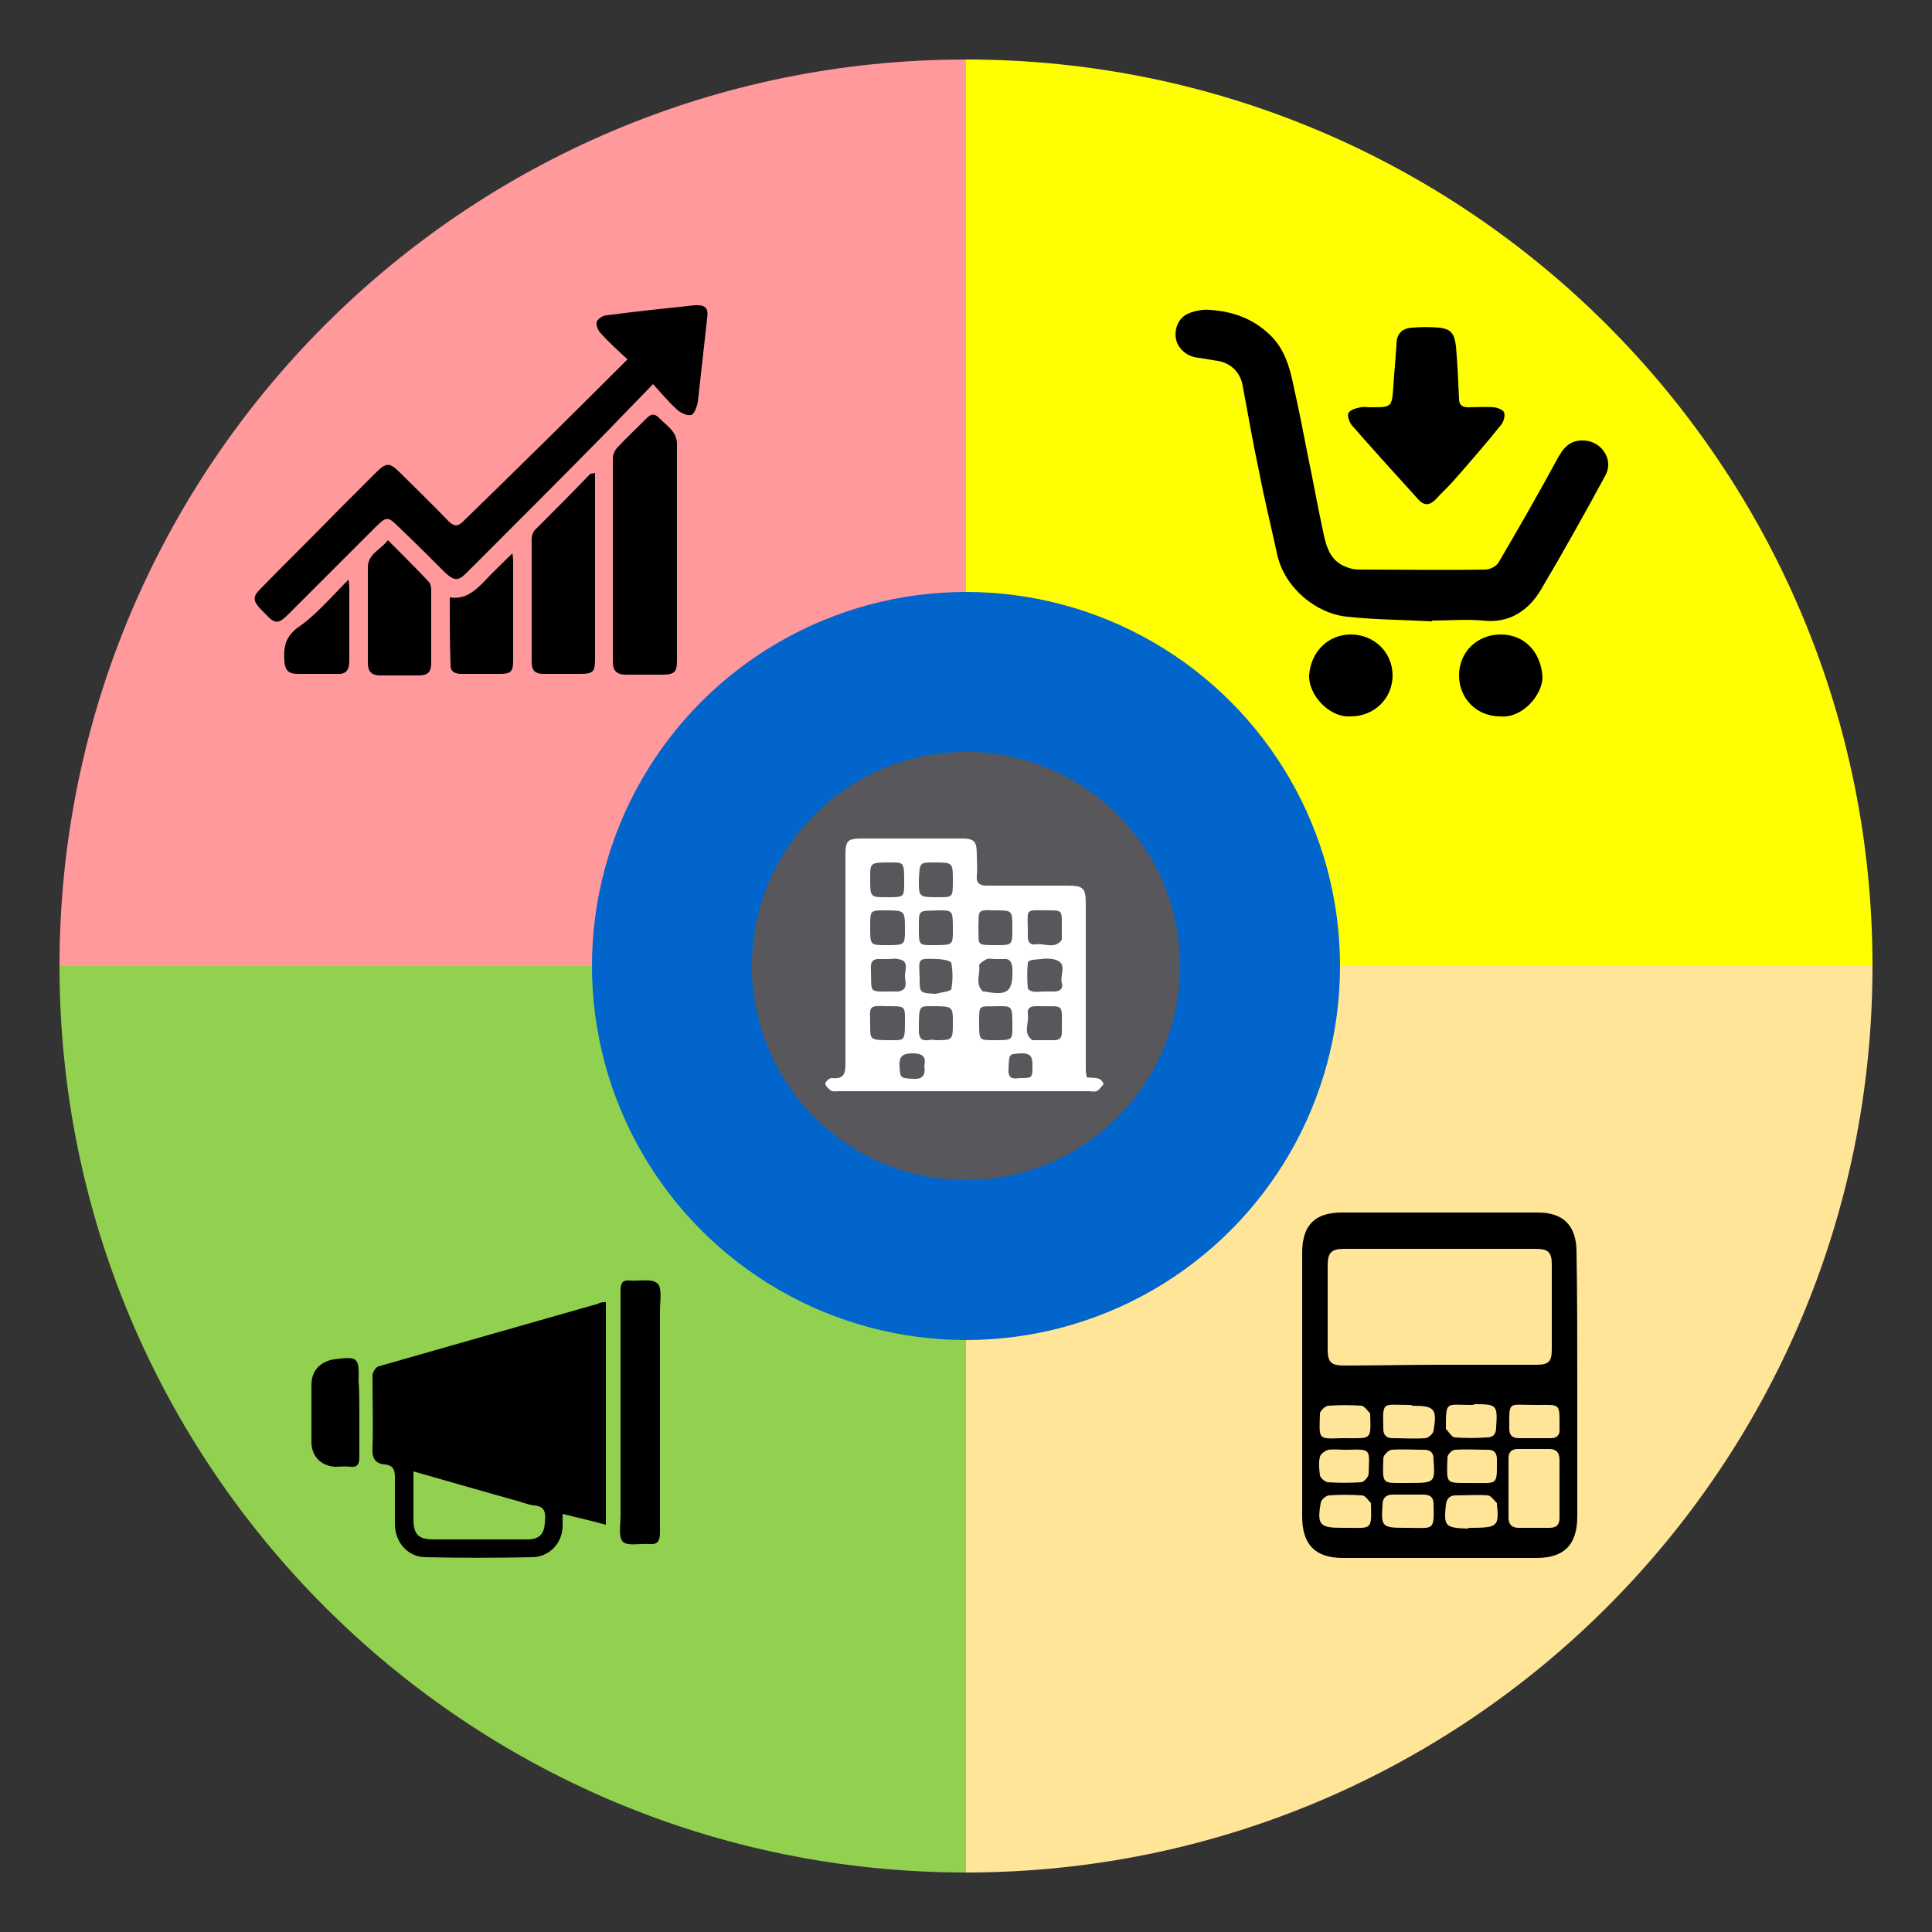
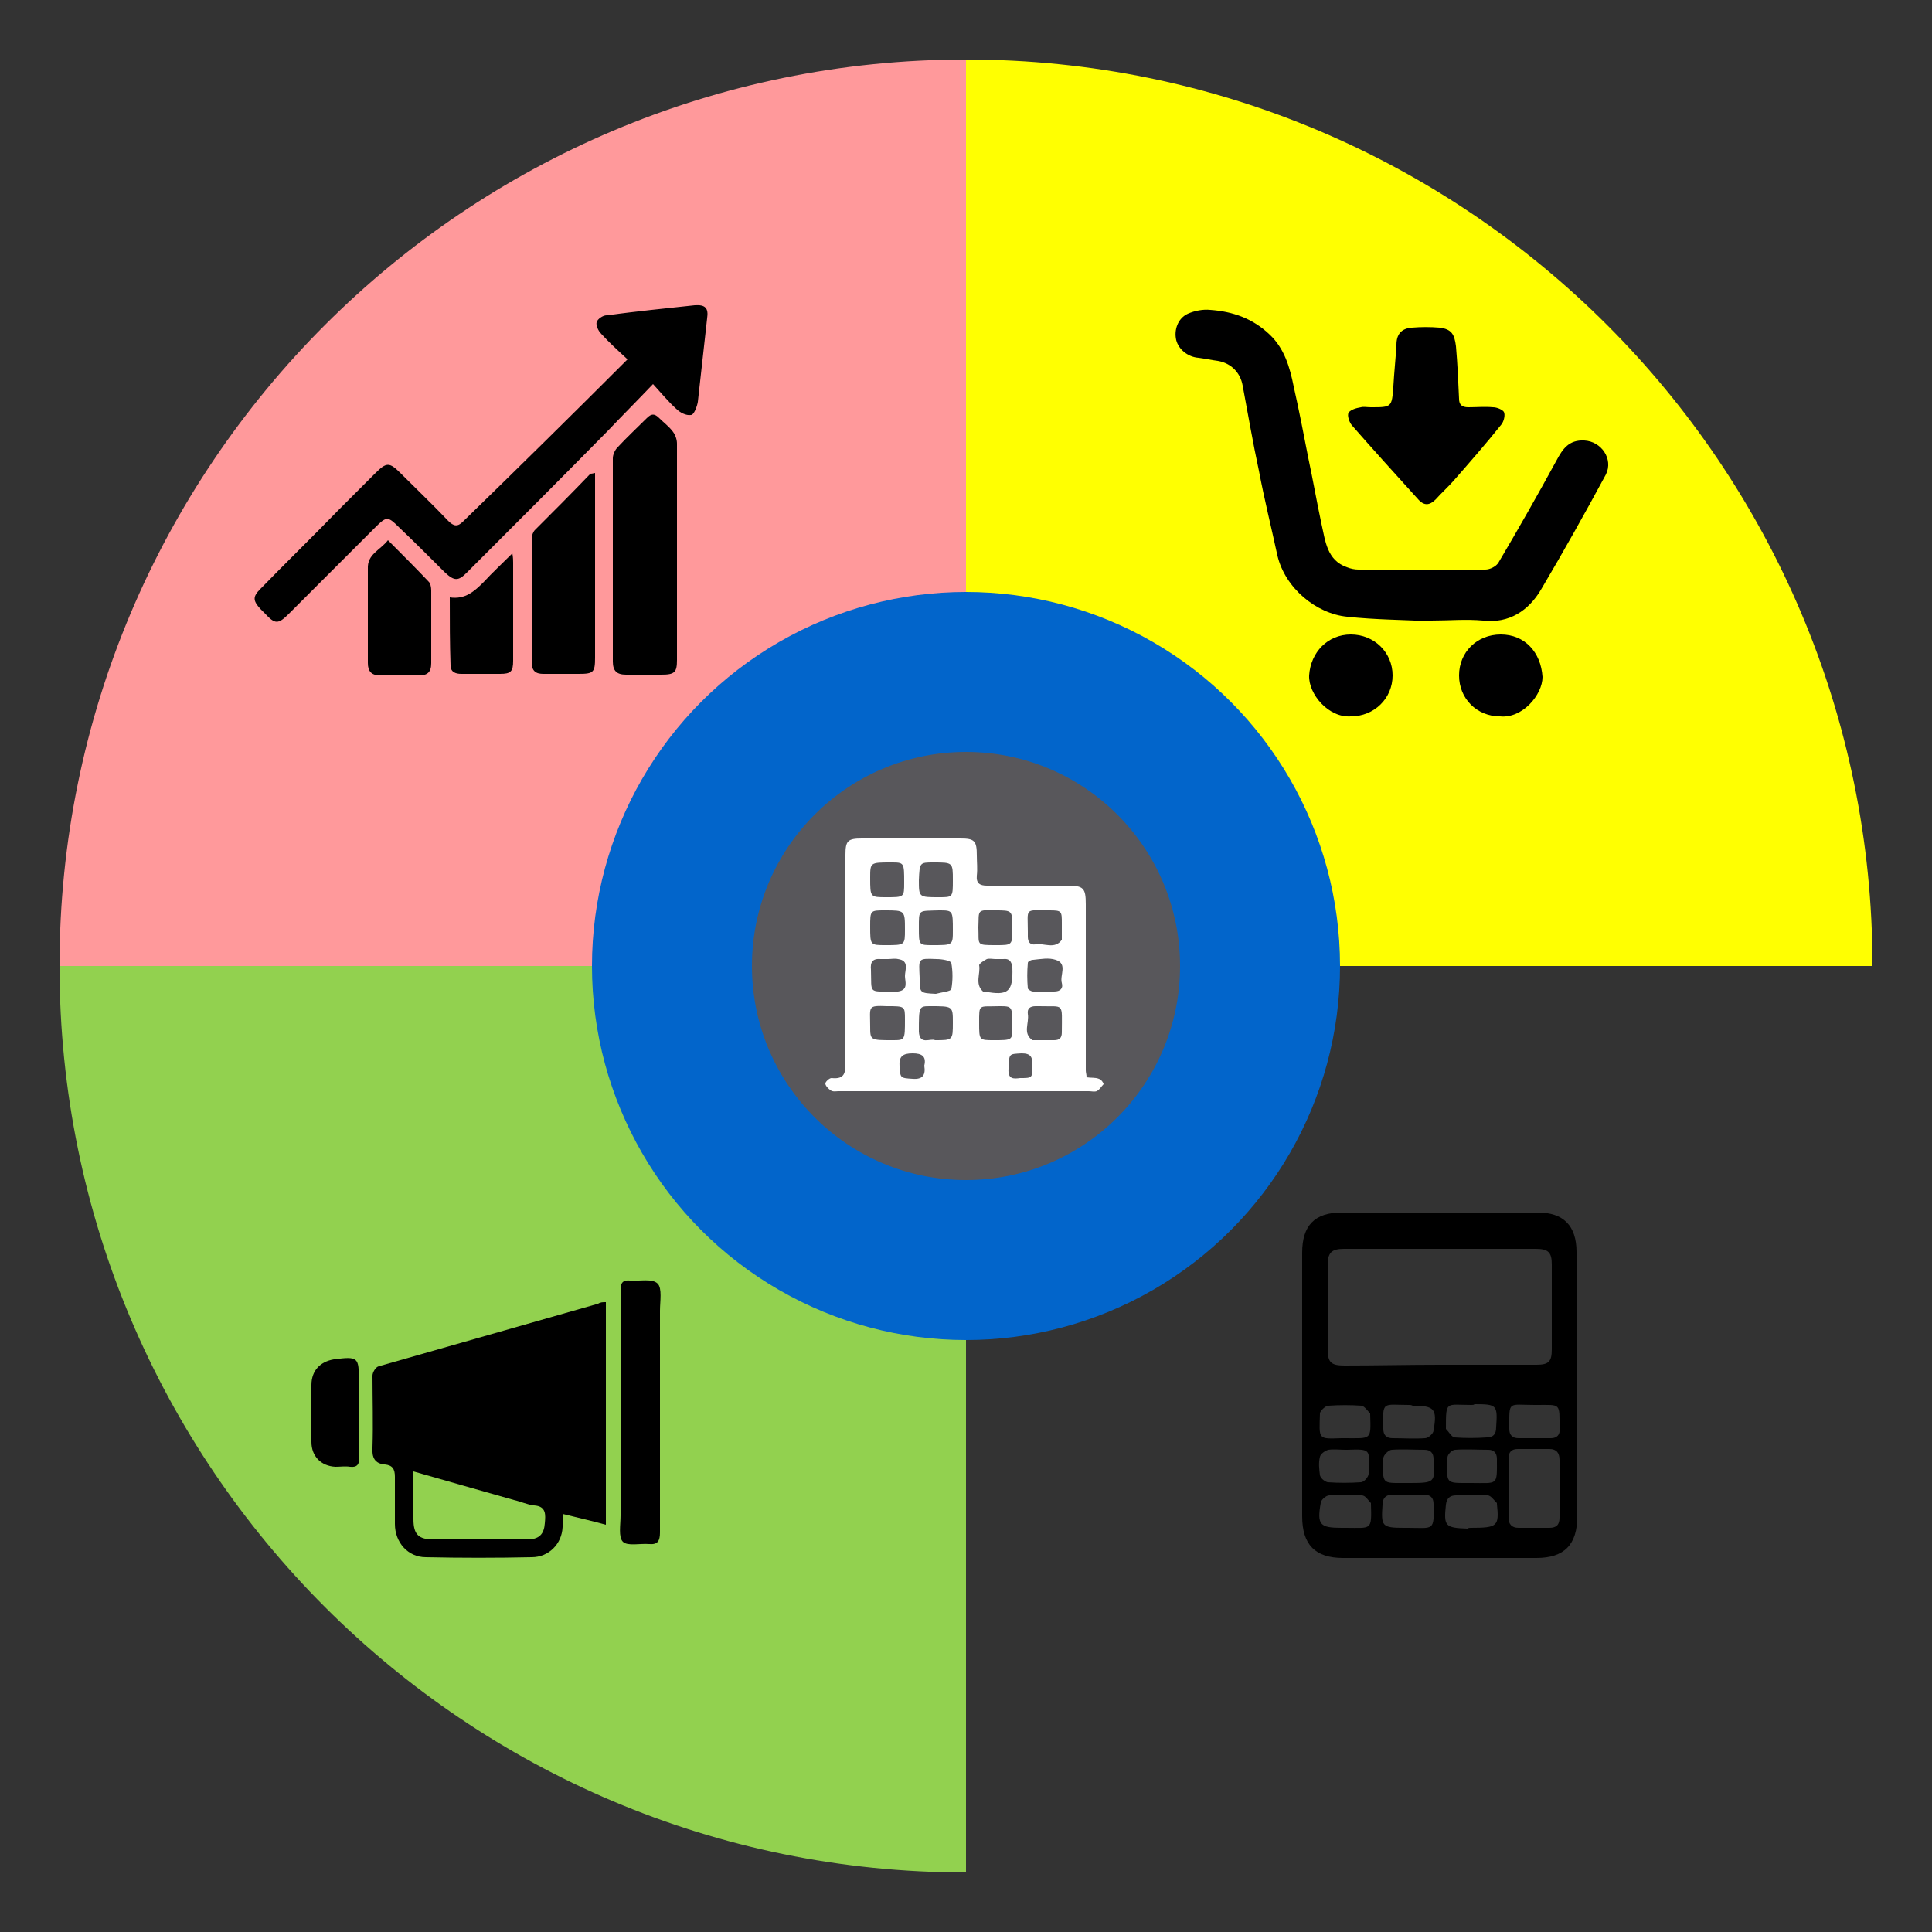
<svg xmlns="http://www.w3.org/2000/svg" version="1.1" id="圖層_1" x="0px" y="0px" viewBox="0 0 250 250" style="enable-background:new 0 0 250 250;" xml:space="preserve">
  <rect x="0" y="0" width="250" height="250" fill="#333333" stroke="none" />
  <style type="text/css">
	.st0{fill:#92D14F;}
	.st1{fill:#FF999B;}
	.st2{fill:#FFE598;}
	.st3{fill:#FFFF01;}
	.st4{fill:#0265CB;}
	.st5{fill:#58575B;}
	.st6{fill:#FFFFFF;}
</style>
  <g>
    <g>
      <path class="st0" d="M7.7,125c0,64.8,52.5,117.3,117.3,117.3V125H7.7z" />
      <path class="st1" d="M125,7.7C60.2,7.7,7.7,60.2,7.7,125H125V7.7z" />
-       <path class="st2" d="M125,242.3c64.8,0,117.3-52.5,117.3-117.3H125V242.3z" />
      <path class="st3" d="M125,7.7V125h117.3C242.3,60.2,189.8,7.7,125,7.7z" />
    </g>
    <circle class="st4" cx="125" cy="125" r="48.4" />
    <circle class="st5" cx="125" cy="125" r="27.7" />
    <g>
      <g>
        <path d="M204.1,179.3c0,5.6,0,11.3,0,16.9c0,3.7-1.7,5.4-5.3,5.4c-8.3,0-16.7,0-25,0c-3.6,0-5.3-1.7-5.3-5.4     c0-11.4,0-22.7,0-34.1c0-3.5,1.6-5.2,5.1-5.2c8.5,0,16.9,0,25.4,0c3.3,0,5,1.7,5,5.1C204.1,167.7,204.1,173.5,204.1,179.3z      M186.3,176.6C186.3,176.6,186.3,176.6,186.3,176.6c4.2,0,8.4,0,12.5,0c1.6,0,2-0.4,2-2c0-3.7,0-7.3,0-11c0-1.6-0.5-2-2.1-2     c-8.3,0-16.6,0-24.8,0c-1.6,0-2.1,0.5-2.1,2.1c0,3.6,0,7.2,0,10.8c0,1.8,0.4,2.2,2.2,2.2C178.1,176.7,182.2,176.6,186.3,176.6z      M201.8,192.6c0-1.2,0-2.5,0-3.7c0-0.9-0.4-1.4-1.3-1.4c-1.4,0-2.7,0-4.1,0c-0.8,0-1.2,0.4-1.2,1.2c0,2.6,0,5.1,0,7.7     c0,0.8,0.4,1.3,1.3,1.3c1.3,0,2.6,0,4,0c0.9,0,1.3-0.4,1.3-1.3C201.8,195.1,201.8,193.9,201.8,192.6z M190.3,197.7     c3.5,0,3.7-0.2,3.4-3.1c0,0,0-0.1,0-0.1c-0.4-0.4-0.8-1-1.2-1c-1.3-0.1-2.7,0-4.1,0c-0.8,0-1.2,0.4-1.3,1.2     c-0.3,2.8-0.1,3,2.8,3.1C190,197.7,190.2,197.7,190.3,197.7z M174,186.1c3.5,0,3.4,0.3,3.3-3.1c0,0,0-0.1,0-0.1     c-0.3-0.3-0.7-0.9-1.1-1c-1.4-0.1-2.9-0.1-4.3,0c-0.4,0-1.1,0.7-1.1,1c-0.1,3.4-0.3,3.3,2.8,3.2     C173.8,186.1,173.9,186.1,174,186.1z M190.4,181.8c-3.3,0-3.3-0.6-3.3,3c0,0,0,0.1,0,0.1c0.4,0.4,0.7,1,1.1,1.1     c1.4,0.1,2.8,0.1,4.2,0c0.8,0,1.2-0.4,1.2-1.3c0.2-2.9,0.1-3-2.8-3C190.7,181.8,190.6,181.8,190.4,181.8z M174.1,197.7     c3.4,0,3.4,0.4,3.3-3.1c0,0,0-0.1,0-0.1c-0.4-0.4-0.7-1-1.2-1c-1.4-0.1-2.8-0.1-4.2,0c-0.4,0-1.1,0.6-1.1,1     c-0.5,2.8-0.1,3.2,2.7,3.2C173.7,197.7,173.9,197.7,174.1,197.7z M182.3,181.8c-3.4,0-3.4-0.6-3.3,3.1c0,0.8,0.4,1.2,1.2,1.2     c1.4,0,2.8,0.1,4.2,0c0.4,0,1.1-0.6,1.1-1c0.5-2.8,0.1-3.2-2.7-3.2C182.6,181.8,182.5,181.8,182.3,181.8z M182.1,191.9     c3.6,0,3.6,0,3.4-3c0,0,0-0.1,0-0.1c0-0.8-0.4-1.2-1.2-1.2c-1.4,0-2.8-0.1-4.2,0c-0.4,0-1.1,0.7-1.1,1.1     c-0.1,3.4-0.2,3.2,2.8,3.2C181.9,191.9,182,191.9,182.1,191.9z M190.3,191.9c3.6,0,3.4,0.4,3.4-3.1c0-0.8-0.4-1.2-1.1-1.2     c-1.4,0-2.9-0.1-4.3,0c-0.4,0-1,0.6-1,1c-0.1,3.4-0.3,3.3,2.7,3.3C190.1,191.9,190.2,191.9,190.3,191.9z M182.2,197.7     c3.3,0,3.4,0.5,3.3-3.1c0-0.8-0.4-1.2-1.3-1.2c-1.3,0-2.6,0-4,0c-0.9,0-1.3,0.5-1.3,1.3c-0.2,2.8-0.1,3,2.8,3     C181.9,197.7,182.1,197.7,182.2,197.7z M174.1,187.6C174.1,187.6,174.1,187.6,174.1,187.6c-0.7,0-1.5-0.1-2.2,0     c-0.4,0.1-1,0.5-1.1,0.9c-0.2,0.8-0.1,1.6,0,2.4c0.1,0.4,0.6,0.8,1,0.9c1.4,0.1,2.9,0.1,4.3,0c0.4,0,1-0.7,1-1.1     c0.1-3.2,0.4-3.2-2.8-3.1C174.4,187.6,174.3,187.6,174.1,187.6z M198.6,181.8c-3.5,0-3.3-0.6-3.3,3c0,0,0,0.1,0,0.1     c0,0.8,0.4,1.2,1.2,1.2c1.4,0,2.8,0,4.2,0c0.8,0,1.2-0.5,1.1-1.2c0-3.4,0.2-3.1-2.9-3.1C198.9,181.8,198.7,181.8,198.6,181.8z" />
      </g>
    </g>
    <g>
      <g>
        <path d="M185.3,80.4c-3.7-0.2-7.3-0.2-11-0.6c-4-0.4-8-3.7-9-7.9c-0.8-3.7-1.7-7.3-2.4-11c-0.8-3.7-1.4-7.3-2.1-11     c-0.3-1.7-1.5-2.9-3.2-3.2c-0.8-0.1-1.7-0.3-2.5-0.4c-1.4-0.1-2.6-1.1-2.9-2.3c-0.3-1.3,0.2-2.8,1.5-3.4c0.9-0.4,2-0.6,2.9-0.5     c2.9,0.2,5.5,1.1,7.7,3.2c1.9,1.8,2.6,4.2,3.1,6.7c0.7,3.1,1.3,6.2,1.9,9.3c0.6,2.8,1.1,5.7,1.7,8.5c0.5,2.2,0.7,4.7,3.3,5.6     c0.5,0.2,1,0.3,1.5,0.3c5.5,0,10.9,0.1,16.4,0c0.6,0,1.4-0.4,1.7-0.9c2.6-4.4,5.1-8.8,7.5-13.2c0.8-1.5,1.6-2.7,3.6-2.6     c2.2,0.1,3.8,2.4,2.8,4.4c-2.7,5-5.5,10-8.4,14.9c-1.6,2.7-4.1,4.4-7.5,4c-2.2-0.2-4.4,0-6.7,0C185.3,80.3,185.3,80.3,185.3,80.4     z" />
        <path d="M177.4,52.7c2.7,0,2.7,0,2.9-2.7c0.1-1.8,0.3-3.6,0.4-5.4c0-1.3,0.6-2.1,2-2.2c1.2-0.1,2.4-0.1,3.6,0     c1.5,0.2,1.9,0.8,2.1,2.4c0.2,2.3,0.3,4.5,0.4,6.8c0,0.8,0.4,1.1,1.2,1.1c1.1,0,2.1-0.1,3.2,0c0.5,0,1.2,0.3,1.4,0.6     c0.2,0.4,0,1.2-0.3,1.6c-2,2.5-4.1,4.9-6.2,7.3c-0.7,0.8-1.6,1.6-2.3,2.4c-0.8,0.8-1.5,0.9-2.3,0c-2.9-3.2-5.8-6.4-8.6-9.6     c-0.3-0.4-0.6-1.2-0.4-1.6c0.3-0.4,1-0.6,1.6-0.7C176.4,52.6,176.9,52.7,177.4,52.7z" />
        <path d="M174.8,92.7c-2.9,0.2-5.5-2.9-5.4-5.3c0.2-3,2.4-5.3,5.4-5.3c3,0,5.4,2.3,5.4,5.3C180.2,90.4,177.8,92.7,174.8,92.7z" />
        <path d="M194.1,92.7c-3,0-5.3-2.3-5.3-5.3c0-3,2.3-5.3,5.4-5.3c3.1,0,5.2,2.3,5.4,5.5C199.6,89.9,197,93,194.1,92.7z" />
      </g>
    </g>
    <g>
      <g>
        <path d="M78.4,168.5c0,9.6,0,19.1,0,28.8c-1.8-0.5-3.6-0.9-5.6-1.4c0,0.7,0,1.2,0,1.7c-0.1,2.2-1.8,3.9-4,3.9     c-4.6,0.1-9.1,0.1-13.7,0c-2.3,0-4-1.9-4-4.3c0-2,0-4.1,0-6.1c0-1-0.3-1.5-1.3-1.6c-1.3-0.1-1.7-0.9-1.6-2.2c0.1-3.1,0-6.2,0-9.3     c0-0.4,0.4-1.1,0.8-1.2c9.5-2.7,18.9-5.4,28.4-8.1C77.7,168.5,78,168.5,78.4,168.5z M53.5,190.4c0,2.2,0,4.2,0,6.2     c0,2,0.7,2.6,2.6,2.6c3.2,0,6.3,0,9.5,0c1,0,2,0,2.9,0c1.3-0.1,1.9-0.7,2-2.1c0.1-1.1,0.2-2.2-1.4-2.3c-0.9-0.1-1.7-0.5-2.6-0.7     C62.3,192.9,58,191.7,53.5,190.4z" />
        <path d="M80.3,182.7c0-5.2,0-10.4,0-15.6c0-0.9,0.1-1.5,1.2-1.4c1.3,0.1,2.9-0.3,3.6,0.4c0.6,0.6,0.3,2.3,0.3,3.5     c0,9.6,0,19.1,0,28.7c0,1.1-0.3,1.6-1.4,1.5c-1.2-0.1-2.8,0.3-3.4-0.3c-0.6-0.6-0.3-2.2-0.3-3.4     C80.3,191.7,80.3,187.2,80.3,182.7C80.3,182.7,80.3,182.7,80.3,182.7z" />
        <path d="M46.5,182.7c0,2,0,3.9,0,5.9c0,0.9-0.3,1.3-1.2,1.2c-0.6-0.1-1.3,0-1.9,0c-1.9-0.1-3.1-1.4-3.1-3.2c0-2.5,0-4.9,0-7.4     c0-1.8,1.1-3,2.9-3.3c3.1-0.4,3.3-0.3,3.2,2.8C46.5,180,46.5,181.3,46.5,182.7z" />
      </g>
    </g>
    <g>
      <g>
        <path d="M81.2,46.5c-1.3-1.2-2.4-2.2-3.4-3.3c-0.4-0.4-0.7-1.1-0.6-1.5c0.1-0.4,0.8-0.9,1.3-0.9c3.8-0.5,7.6-0.9,11.4-1.3     c1.4-0.1,1.8,0.4,1.6,1.7c-0.4,3.6-0.8,7.2-1.2,10.8c-0.1,0.6-0.5,1.7-0.9,1.7c-0.6,0.1-1.4-0.3-1.9-0.8c-1-0.9-1.9-2-3-3.2     c-2.1,2.2-4,4.1-5.9,6.1C72.6,61.9,66.5,68,60.4,74.1c-1.1,1.1-1.6,1.1-2.8,0c-2-2-4-4-6-5.9c-1.4-1.4-1.6-1.4-3,0     c-3.7,3.7-7.5,7.5-11.2,11.2c-1.4,1.4-1.8,1.4-3.1,0c-0.2-0.2-0.4-0.4-0.6-0.6c-1-1.1-1-1.6,0-2.6c3.3-3.4,6.7-6.7,10-10.1     c1.6-1.6,3.3-3.3,4.9-4.9c1.4-1.4,1.8-1.4,3.2,0c2.1,2.1,4.2,4.1,6.2,6.2c0.7,0.7,1.2,0.8,1.9,0.1C67,60.6,74,53.7,81.2,46.5z" />
        <path d="M87.6,71.4c0,4.7,0,9.3,0,14c0,1.6-0.3,1.9-2,1.9c-1.5,0-3.1,0-4.6,0c-1.2,0-1.7-0.5-1.7-1.7c0-8.8,0-17.5,0-26.3     c0-0.5,0.3-1.1,0.6-1.4c1.2-1.3,2.5-2.5,3.8-3.8c0.6-0.6,1-0.6,1.6,0c0.6,0.6,1.3,1.1,1.8,1.8c0.3,0.4,0.5,1,0.5,1.5     C87.6,62,87.6,66.7,87.6,71.4C87.6,71.4,87.6,71.4,87.6,71.4z" />
        <path d="M77,61.2c0,0.8,0,1.3,0,1.9c0,7.3,0,14.7,0,22c0,1.9-0.2,2.1-2.1,2.1c-1.5,0-3.1,0-4.6,0c-1,0-1.5-0.4-1.5-1.5     c0-5.3,0-10.7,0-16c0-0.4,0.2-0.9,0.4-1.1c2.4-2.4,4.8-4.8,7.2-7.3C76.5,61.3,76.6,61.3,77,61.2z" />
        <path d="M50.2,69.9c1.8,1.8,3.6,3.6,5.3,5.4c0.2,0.2,0.3,0.7,0.3,1.1c0,3.1,0,6.2,0,9.4c0,1.2-0.5,1.6-1.6,1.6c-1.7,0-3.3,0-5,0     c-1.1,0-1.6-0.5-1.6-1.6c0-4.1,0-8.1,0-12.2C47.5,71.7,49.2,71.2,50.2,69.9z" />
        <path d="M58.2,77.3c2,0.3,3.2-0.8,4.4-2c1.1-1.2,2.3-2.3,3.7-3.7c0.1,0.6,0.1,0.9,0.1,1.2c0,4.2,0,8.4,0,12.7     c0,1.4-0.3,1.7-1.7,1.7c-1.7,0-3.3,0-5,0c-0.7,0-1.4-0.2-1.4-1.1C58.2,83.2,58.2,80.4,58.2,77.3z" />
-         <path d="M45.1,75c0.1,0.7,0.1,1,0.1,1.3c0,3.1,0,6.1,0,9.2c0,1.2-0.4,1.8-1.7,1.7c-1.7,0-3.3,0-5,0c-1.1,0-1.6-0.4-1.7-1.6     c-0.1-1.7,0-3,1.6-4.3C40.9,79.6,42.8,77.3,45.1,75z" />
      </g>
    </g>
    <g>
      <g>
        <path class="st6" d="M142.2,139.6c-0.5-0.2-1-0.1-1.6-0.2c0-0.4-0.1-0.6-0.1-0.9c0-7.2,0-14.4,0-21.5c0-2.1-0.3-2.4-2.4-2.4     c-3.5,0-6.9,0-10.4,0c-0.9,0-1.4-0.3-1.3-1.3c0.1-0.9,0-1.7,0-2.6c0-1.9-0.3-2.2-2.1-2.2c-4.3,0-8.5,0-12.8,0     c-1.8,0-2.1,0.3-2.1,2.1c0,8.9,0,17.9,0,26.8c0,1.3,0,2.3-1.8,2.1c-0.3,0-0.8,0.5-0.8,0.7c0,0.3,0.4,0.7,0.7,0.9     c0.3,0.2,0.7,0.1,1,0.1c10.8,0,21.6,0,32.4,0c0.3,0,0.7,0.1,1,0c0.4-0.2,0.6-0.6,0.9-0.9C142.8,140.1,142.5,139.7,142.2,139.6z      M120.8,111.6c2.5,0,2.5,0,2.5,2.3c0,2.2,0,2.2-1.8,2.2c-2.6,0-2.6,0-2.6-2.2C119,111.6,119,111.6,120.8,111.6z M121.2,124.1     c0.7,0,1.8,0.2,1.9,0.5c0.2,1.1,0.2,2.3,0,3.4c-0.1,0.3-1.3,0.4-2,0.6c-2.1-0.1-2.1-0.1-2.1-2.1C118.9,124,118.7,124,121.2,124.1     z M112.6,113.6c0-2,0-2,2.7-2c1.7,0,1.7,0,1.7,2.6c0,1.9,0,1.9-2.3,1.9C112.6,116.1,112.6,116.1,112.6,113.6z M117.1,120.3     c0,2,0,2-2.5,2c-2,0-2,0-2-2.4c0-2.1,0-2.1,1.9-2.1C117.1,117.8,117.1,117.8,117.1,120.3z M114,124.1c0.3,0,0.6,0,0.9,0     c0,0,0,0,0,0c0.4,0,0.9-0.1,1.3,0c1.5,0.2,0.9,1.4,0.9,2.2c0,0.7,0.5,1.8-0.9,2c-0.2,0-0.4,0-0.6,0c-3.3,0-2.8,0.3-2.9-2.8     C112.6,124.5,112.9,124,114,124.1z M112.6,132.8c0-2.6-0.4-2.7,2.2-2.6c2.3,0,2.3,0,2.3,1.7c0,2.7,0,2.7-1.6,2.7     C112.6,134.6,112.6,134.6,112.6,132.8z M118.1,139.6c-1.6-0.1-1.6-0.1-1.7-1.6c-0.1-1.3,0.4-1.7,1.7-1.7c1.2,0,1.8,0.4,1.5,1.6     C119.8,139.1,119.4,139.7,118.1,139.6z M121,134.6c-0.6-0.3-2,0.7-2.1-1.1c0-3.3,0-3.3,1.5-3.3c2.9,0,2.9,0,2.9,2.1     C123.3,134.6,123.3,134.6,121,134.6z M123.3,120.4c0,1.9,0,1.9-2.6,1.9c-1.8,0-1.8,0-1.8-2.2c0-2.5-0.1-2.2,2.6-2.3     C123.3,117.8,123.3,117.8,123.3,120.4z M135.8,117.8c1.6,0,1.6,0.1,1.6,1.7c0,0.2,0,0.4,0,0.6c0,0.3,0,0.7,0,1c0,0.2,0,0.4,0,0.5     c-0.9,1.3-2.3,0.4-3.4,0.6c-0.7,0.1-1-0.3-1-1c0-0.2,0-0.4,0-0.6C133,117.4,132.5,117.8,135.8,117.8z M128.8,117.8     c2.2,0,2.2,0,2.2,2.3c0,2.2,0,2.2-2.1,2.2c-2.7,0-2.2,0-2.3-2.3C126.7,117.8,126.3,117.7,128.8,117.8z M126.7,124.9     c0-0.2,0.6-0.6,1-0.8c0.3-0.1,0.8,0,1.1,0c0.3,0,0.7,0,1,0c0.8-0.1,1.1,0.3,1.2,1.1c0.1,3.1-0.5,3.7-3.6,3.1c-0.1,0-0.2,0-0.2,0     C126.1,127.3,126.9,126,126.7,124.9z M128.6,134.6c-1.9,0-1.9,0-1.9-2.2c0-2.6-0.1-2.1,2.6-2.2c1.7,0,1.7,0,1.7,2.7     C131,134.6,131,134.6,128.6,134.6z M133.6,137.8c0,1.7,0,1.7-1.6,1.7c-0.8,0.1-1.6,0.2-1.5-1.2c0.1-2,0-1.9,1.7-2     C133.4,136.3,133.6,136.8,133.6,137.8z M137.4,133.6c0,0.7-0.3,1-1,1c-0.4,0-0.8,0-1.3,0c-0.3,0-0.7,0-1,0c-0.2,0-0.4,0-0.5,0     c-1.3-0.9-0.4-2.2-0.6-3.4c-0.1-0.7,0.3-1,1-1c0.1,0,0.3,0,0.4,0C137.8,130.3,137.4,129.6,137.4,133.6z M137.4,127.2     c0.2,0.7-0.2,1.1-1,1.1c-0.4,0-0.8,0-1.3,0c0,0,0,0,0,0c-0.5,0-0.9,0.1-1.4,0c-0.3,0-0.7-0.3-0.7-0.4c-0.1-1.1-0.1-2.2,0-3.3     c0-0.2,0.4-0.4,0.7-0.4c1-0.1,2-0.3,2.9,0C138.2,124.7,137.1,126.2,137.4,127.2z" />
      </g>
    </g>
  </g>
</svg>